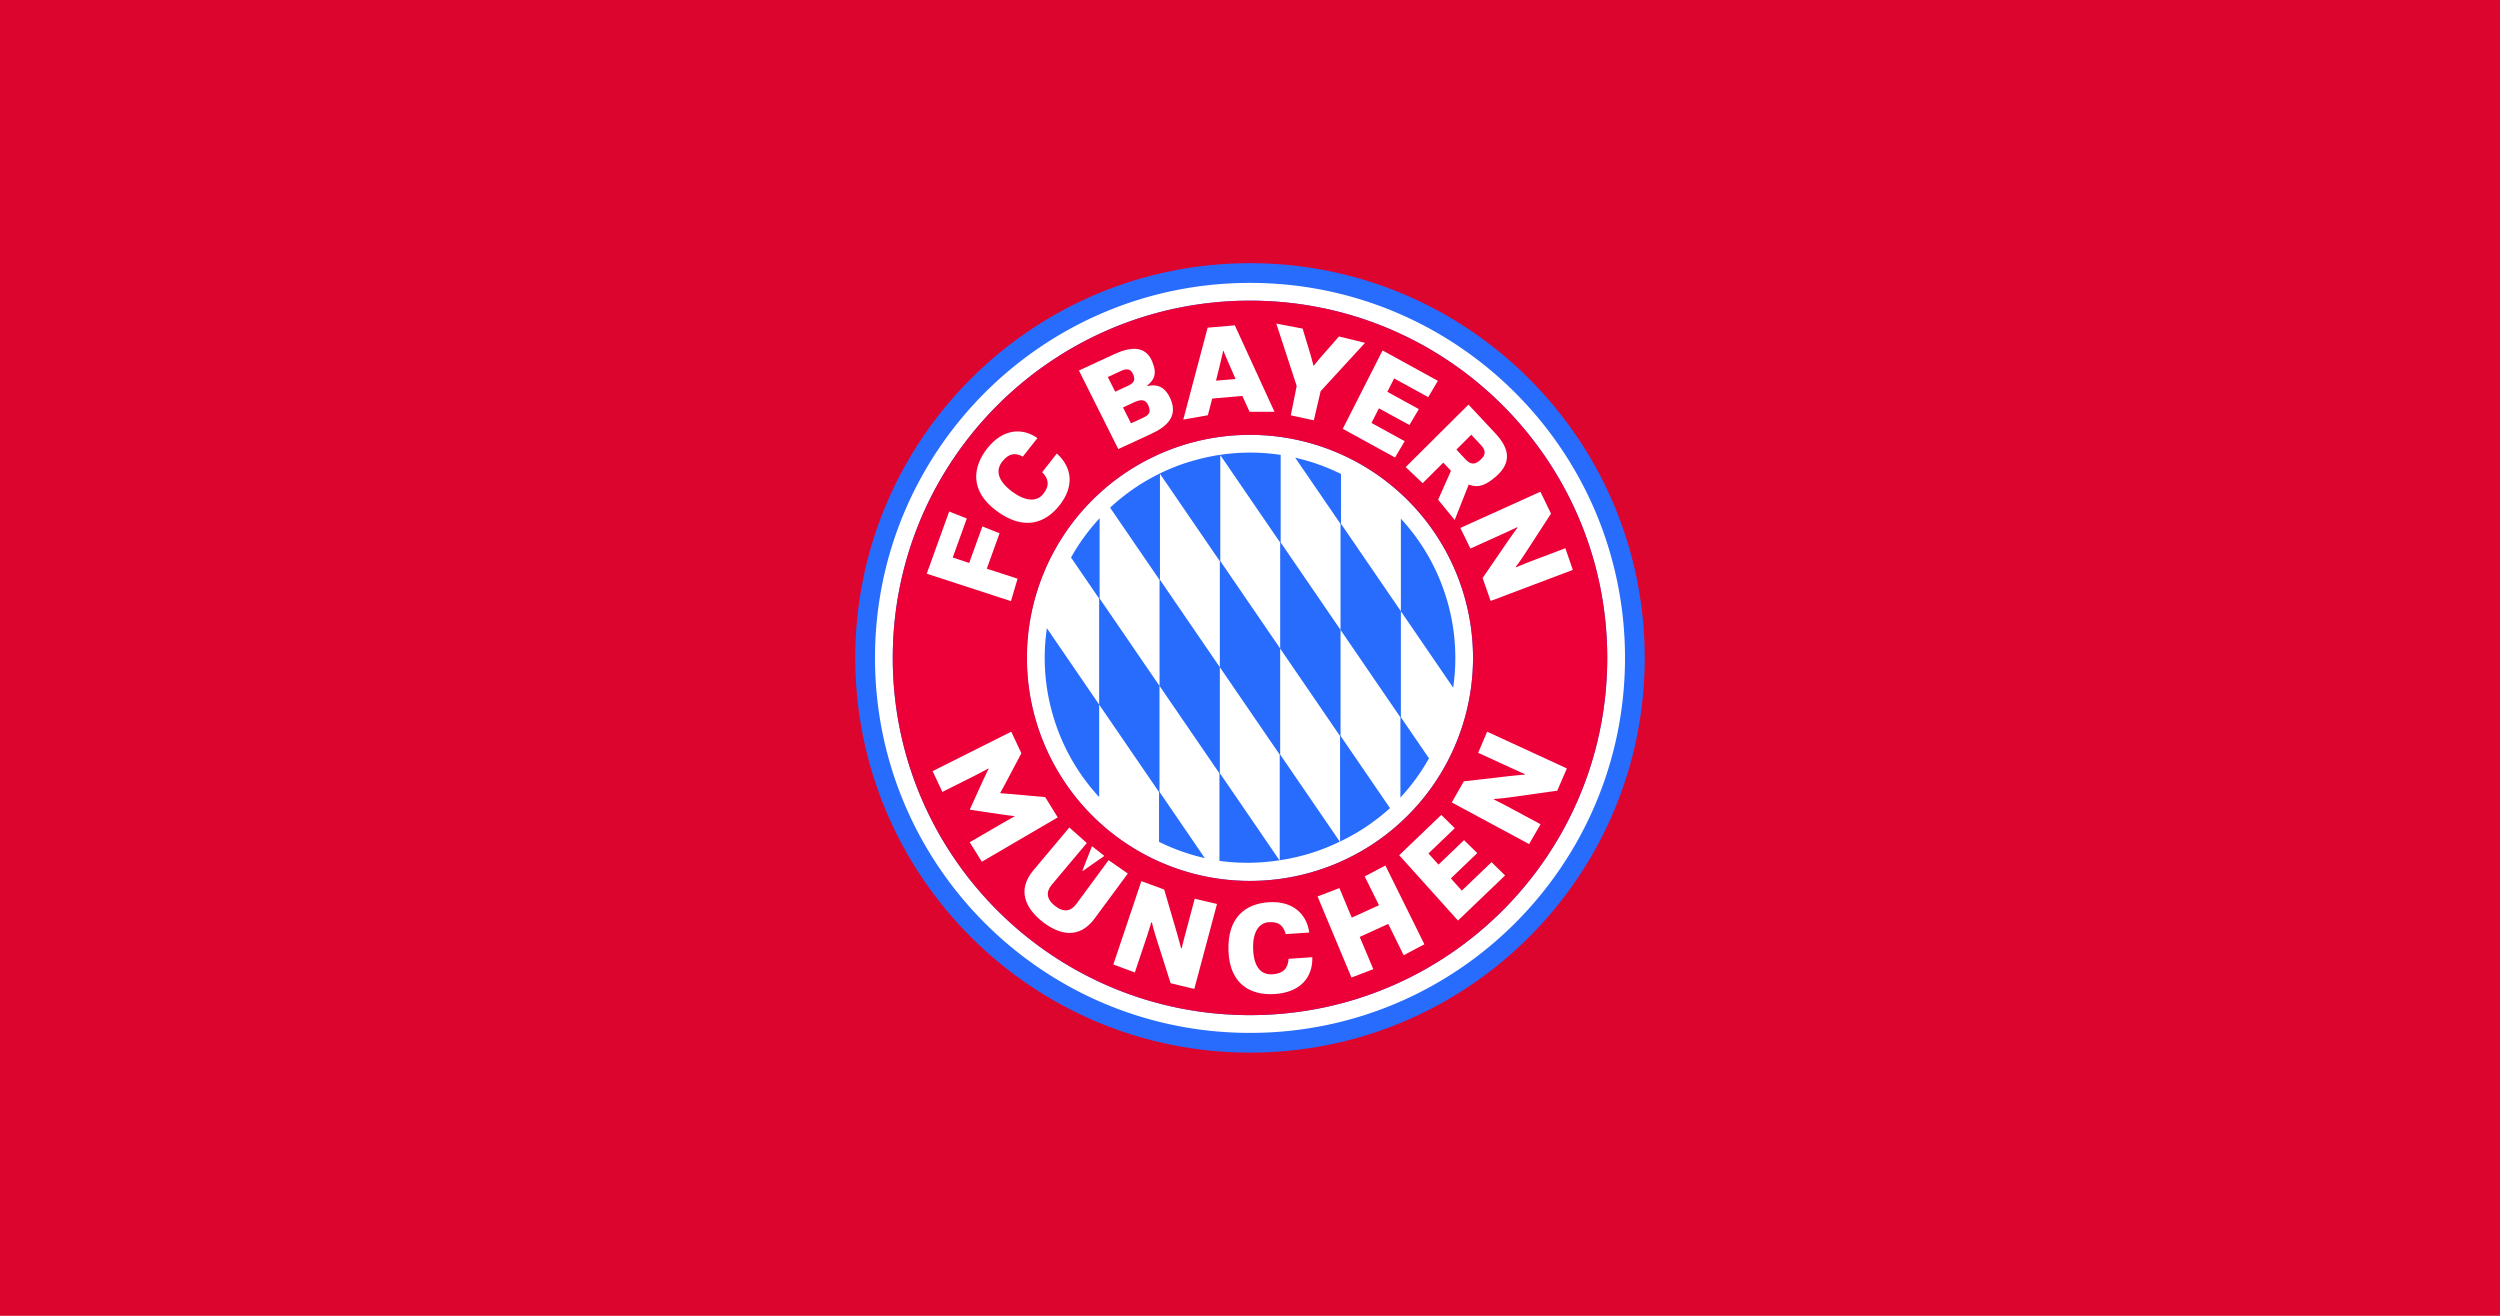
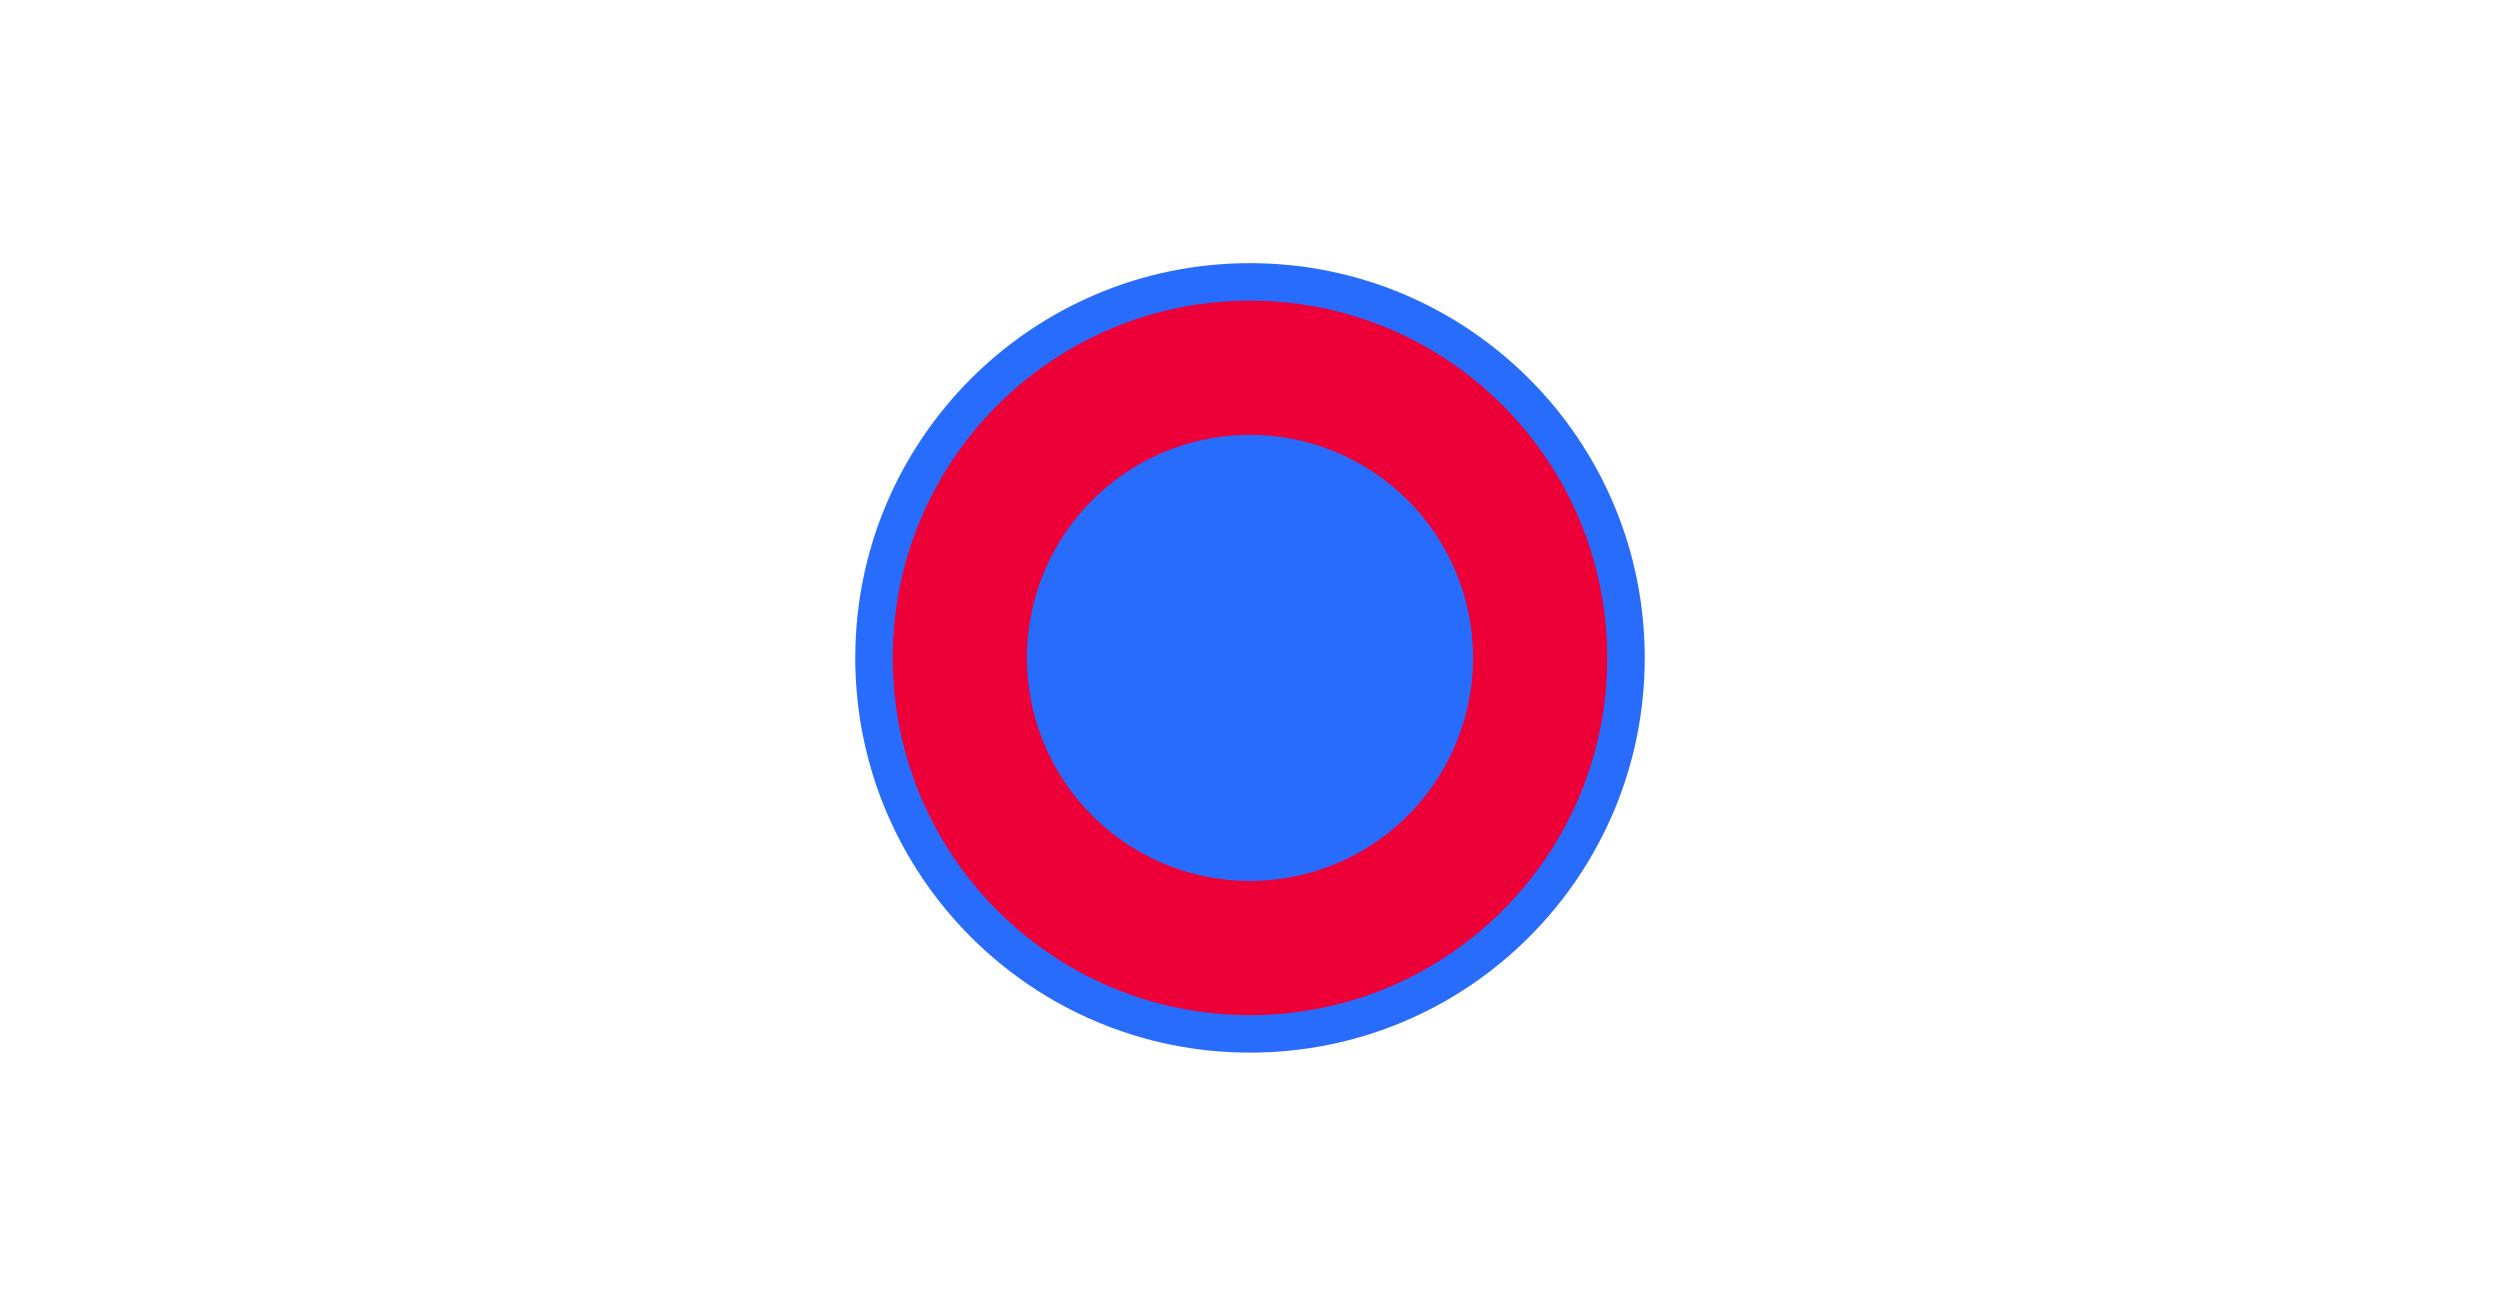
<svg xmlns="http://www.w3.org/2000/svg" id="svg3" version="1.1" viewBox="0 0 950 500">
-   <path id="path1" class="mono" d="m0 500h950v-500h-950z" style="fill:#dc052d" />
  <path id="path3" class="mono" d="m475 100c-82.841 0-150 67.156-150 150 0 82.841 67.156 150 150 150 82.841 0 150-67.167 150-150 0-82.836-67.167-150-150-150z" style="fill:#286cfd;stroke-width:.529" />
-   <path id="path4" d="m475 107.5c-78.698 0-142.5 63.802-142.5 142.5 0 78.698 63.802 142.5 142.5 142.5 78.698 0 142.5-63.801 142.5-142.5 0-78.703-63.801-142.5-142.5-142.5zm0 6.752c74.978 0 135.75 60.771 135.75 135.75s-60.785 135.75-135.75 135.75c-74.967 0-135.75-60.785-135.75-135.75 0-74.967 60.776-135.75 135.75-135.75zm5.32 51.164a84.751 84.751 0 1 0-5.32 169.33 84.746 84.746 0 0 0 84.75-84.75 84.751 84.751 0 0 0-79.43-84.584zm-5.32 6.57a77.687 77.687 0 0 1 11.656 0.871v33.264l22.744 33.223v-40.262l-17.219-25.156a78.242 78.242 0 0 1 17.398 6.182v18.918l22.754 33.236v-35.168a77.703 77.703 0 0 1 17.193 29.861 77.682 77.682 0 0 1 2.678 34.352l-19.871-29.029v40.275l10.684 15.605a78.227 78.227 0 0 1-10.863 14.922v-30.486l-22.744-33.223v40.268l18.791 27.447a78.158 78.158 0 0 1-18.98 12.695v-40.09l-22.754-33.238v40.275l22.66 33.1a78.158 78.158 0 0 1-22.836 7.059v-40.127l-22.754-33.23v-40.26l-22.754-33.23v40.273l22.754 33.238v40.248l22.66 33.1a78.158 78.158 0 0 1-22.812 0.238v-33.264l-22.754-33.232v-40.275l-18.791-27.447a77.687 77.687 0 0 1 30.104-17.43l0.012 0.016a77.687 77.687 0 0 1 23.045-3.518zm-11.287 0.955v40.254l22.754 33.238v-40.254l-22.754-33.238zm-45.857 23.982v30.486l22.754 33.236v40.254l17.213 25.178a78.317 78.317 0 0 1-17.393-6.176v-18.924l-22.744-33.213v35.135a77.666 77.666 0 0 1-17.197-29.861 77.703 77.703 0 0 1-2.678-34.326l19.863 29.018v-40.264l-10.688-15.615a78.221 78.221 0 0 1 10.869-14.928z" style="fill:#fff;stroke-width:.529" />
  <path id="path5" class="mono" d="m475 114.25c-74.972 0-135.75 60.78-135.75 135.75 0 74.967 60.78 135.75 135.75 135.75 74.967 0 135.75-60.775 135.75-135.75s-60.775-135.75-135.75-135.75zm0 220.5a84.751 84.751 0 1 1 84.751-84.751 84.746 84.746 0 0 1-84.751 84.751z" style="fill:#ed0038;stroke-width:.529" />
-   <path id="Schrift" d="m384.27 278.04 3.852 8.202-6.265 11.843c-0.942 1.762-1.757 3.201-1.757 3.201l0.085 0.153s1.656 0.101 3.646 0.27l13.346 1.201 4.763 7.699-28.84 16.849-4.609-7.408 12.076-7.027c2.815-1.63 4.937-2.778 4.937-2.778l-0.085-0.153s-1.455-0.106-4.498-0.556l-12.282-1.826-0.085-0.153 5.133-11.298c1.281-2.794 1.984-4.075 1.984-4.075l-0.085-0.153s-2.117 1.154-5.022 2.646l-12.467 6.249-3.704-7.895zm22.077 36.401 6.646 5.905-13.346 15.875c-2.191 2.646-2.08 5.408 1.233 8.017s6.032 2.069 8.086-0.677l12.308-16.695 7.297 5.075-12.636 17.113c-5.794 7.853-13.298 6.302-19.786 1.196s-9.763-12.039-3.477-19.532zm13.298 10.806-8.202 5.731-0.138-0.111 3.656-9.313zm14.065 9.588 8.678 3.175 4.905 16.753c1.058 3.625 1.492 5.54 1.492 5.54l0.254 0.074s0.566-2.492 1.397-5.54l3.561-13.33 8.467 2.006-8.625 32.279-8.996-2.159-5.572-17.515c-1.058-3.402-1.535-5.556-1.535-5.556l-0.254-0.074s-0.746 2.646-1.688 5.456l-4.551 13.584-8.176-3.016zm64.976 28.898c0.185 7.938-4.763 13.356-14.24 13.996-8.853 0.614-17.14-3.418-17.627-16.319-0.492-13.086 6.752-17.992 15.251-18.558 9.202-0.624 14.526 4.519 15.441 11.504l-8.943 0.603c-0.82-3.027-2.439-4.81-6.382-4.54-3.704 0.249-6.271 3.641-5.99 10.356 0.302 7.022 3.212 9.731 7.334 9.456 4.122-0.275 5.921-2.249 6.117-5.874zm2-23.077 8.292-3.175 4.688 11.229 10.35-4.72-5.424-10.948 7.858-4.159 14.817 29.94-7.869 4.175-5.863-11.906-10.832 4.937 5.149 12.261-8.292 3.175-12.875-30.771zm31.014-15.674 15.986-15.319 5.144 5.048-10.022 9.604 3.826 4.233 9.705-9.297 5.022 4.921-10.028 9.615 4.159 4.657 11.292-10.821 5.144 5.048-17.886 17.14zm19.976-20.055 4.572-8.017 17.346-2c3.752-0.434 5.715-0.529 5.715-0.529l0.116-0.238s-2.344-0.995-5.186-2.318l-12.536-5.763 3.408-8.017 30.295 13.954-3.646 8.467-18.209 2.551c-3.535 0.497-5.736 0.577-5.736 0.577l-0.116 0.238s2.455 1.175 5.091 2.588l12.615 6.784-4.355 7.546zm-190.99-110.55 6.699 2.646-5.345 14.833 6.255 2.069 5.006-13.88 6.535 2.593-4.858 13.467 11.7 3.799-2.514 8.525-32.004-10.425zm40.915-22.045c5.773 5.233 6.768 12.404 1 19.706-5.292 6.683-13.409 9.89-23.924 2.085-10.377-7.694-8.996-16.796-3.503-23.76 5.821-7.377 13.256-7.996 19.05-3.889l-5.556 7.033c-2.709-1.524-5.255-1.355-7.789 1.852-2.535 3.207-1.974 7.176 3.651 11.393 5.382 4.027 9.583 3.879 11.927 0.915 2.503-3.175 2.016-5.741-0.434-8.234zm21.95-37.804c5.9-2.725 11.679-3.318 14.224 2.715 2.09 4.937 0.762 7.096-1.815 9.26l0.09 0.201c2.752-0.64 6.44-0.529 8.789 4.985 2.821 6.63-1.503 10.467-7.408 13.197l-12.478 5.768-14.96-29.861zm5.011 12.102c2.312-1.058 2.974-2.148 2.043-4.376-0.9-2.148-2.424-2.312-4.657-1.281l-4.985 2.302 2.815 5.572zm5.641 12.203c2.551-1.18 3.249-2.18 2.17-4.731-1.005-2.386-2.773-2.445-5.329-1.265l-4.307 1.99 3.037 6.027zm50.101-2.36h-9.477l-2.72-6.006-11.467 0.984-1.656 6.35-9.34 1.64 9.255-34.925 10.329-0.889zm-14.78-12.441-2.852-6.498c-0.984-2.207-1.725-4.17-1.725-4.17h-0.175s-0.397 2.064-0.99 4.408l-1.699 6.879zm23.22 2.64-7.758-23.707 10.012 1.905 3.037 10.054c0.572 1.921 1.058 3.963 1.058 3.963l0.169 0.037s1.302-1.651 2.619-3.175l6.927-7.89 9.901 2.418-16.87 18.367-2.582 11.081-8.758-1.9zm32.634-13.504 21.018 11.541-3.662 6.207-12.949-7.123-2.593 5.091 11.975 6.572-3.577 6.054-11.589-6.35-2.847 5.551 12.626 6.932-3.662 6.207-19.865-10.906zm32.644 20.579 10.197 10.911c5.218 5.583 6.466 10.97 0.254 16.404-3.969 3.471-6.879 4.429-10.356 3.069l-5.334 13.462-6.297-7.699 4.879-10.991-2.91-3.111-7.848 7.816-6.445-6.122zm-4.588 17.092 3.45 3.704c1.921 2.053 3.535 2.117 5.678 0.222 2.143-1.894 2.08-3.625 0.159-5.683l-3.63-3.884zm13.007 57.526-3.048-8.721 9.858-14.404c2.117-3.059 3.344-4.667 3.344-4.667l-0.101-0.243s-2.286 1.138-5.175 2.429l-12.568 5.689-3.821-7.832 30.427-13.758 4.022 8.319-10.012 15.42c-1.921 2.937-3.323 4.71-3.323 4.71l0.101 0.243s2.498-1.058 5.292-2.148l13.393-5.08 2.847 8.234z" style="fill:#fff;stroke-width:.529" />
</svg>